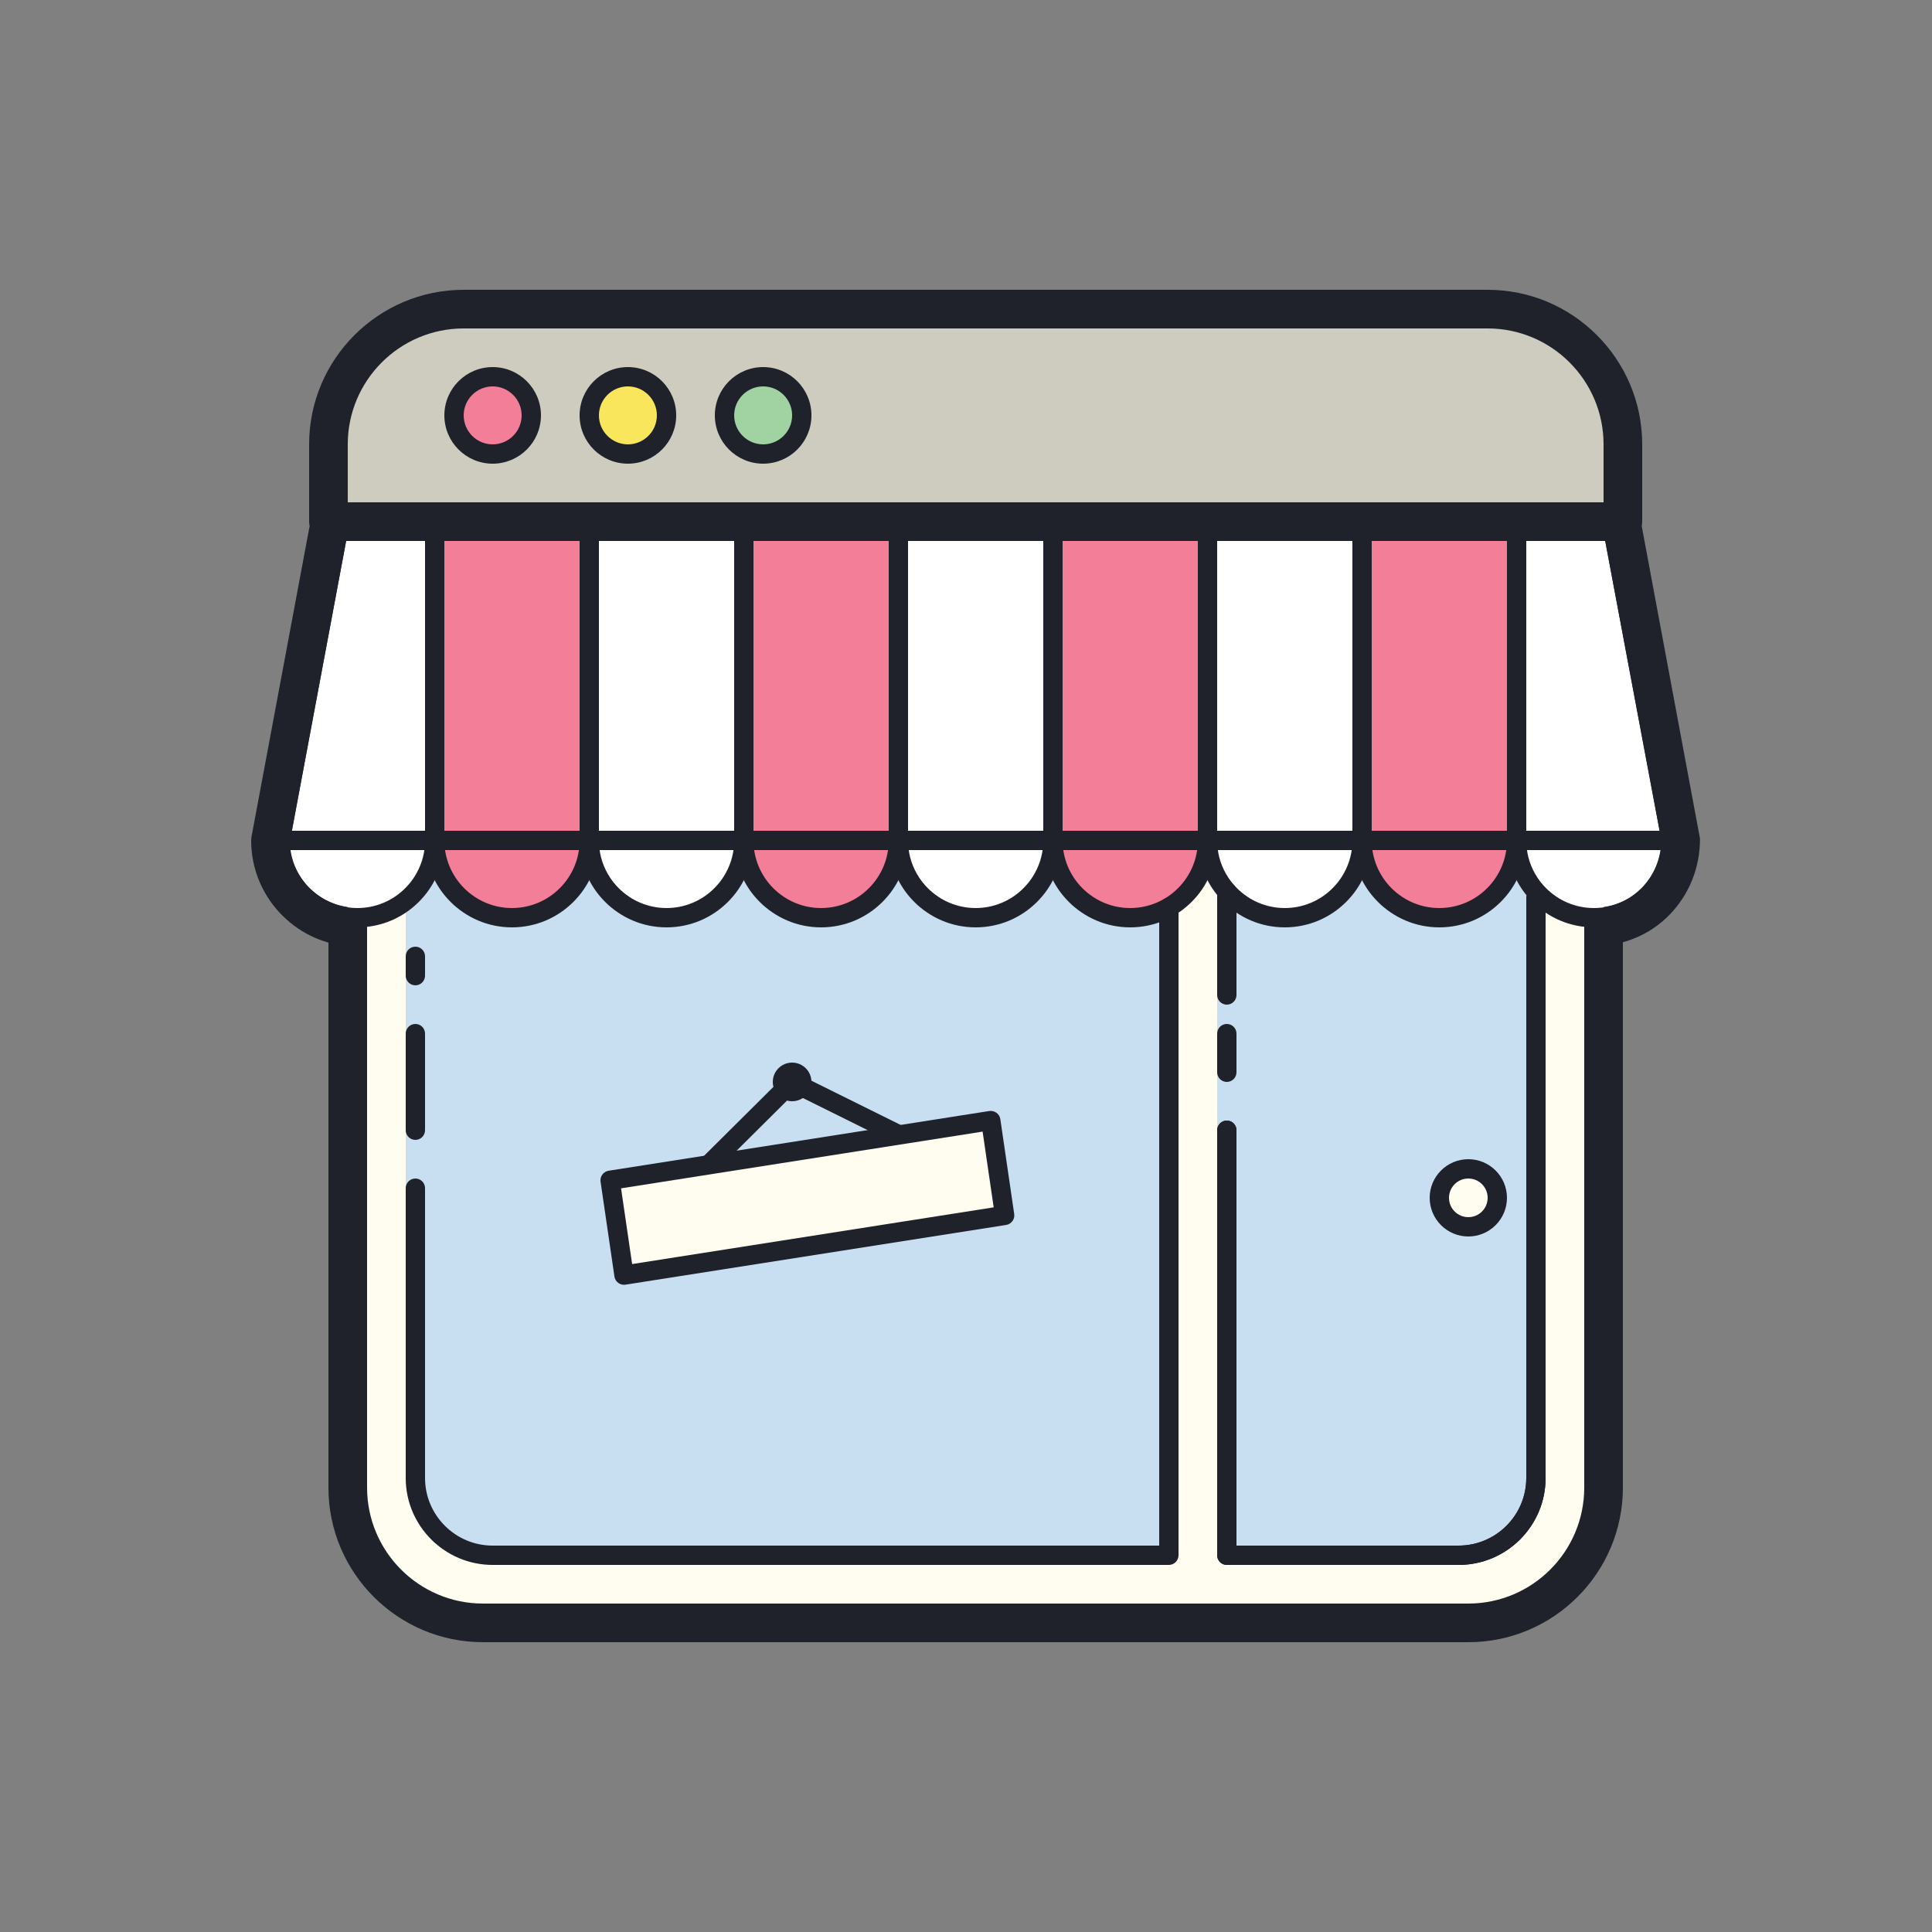
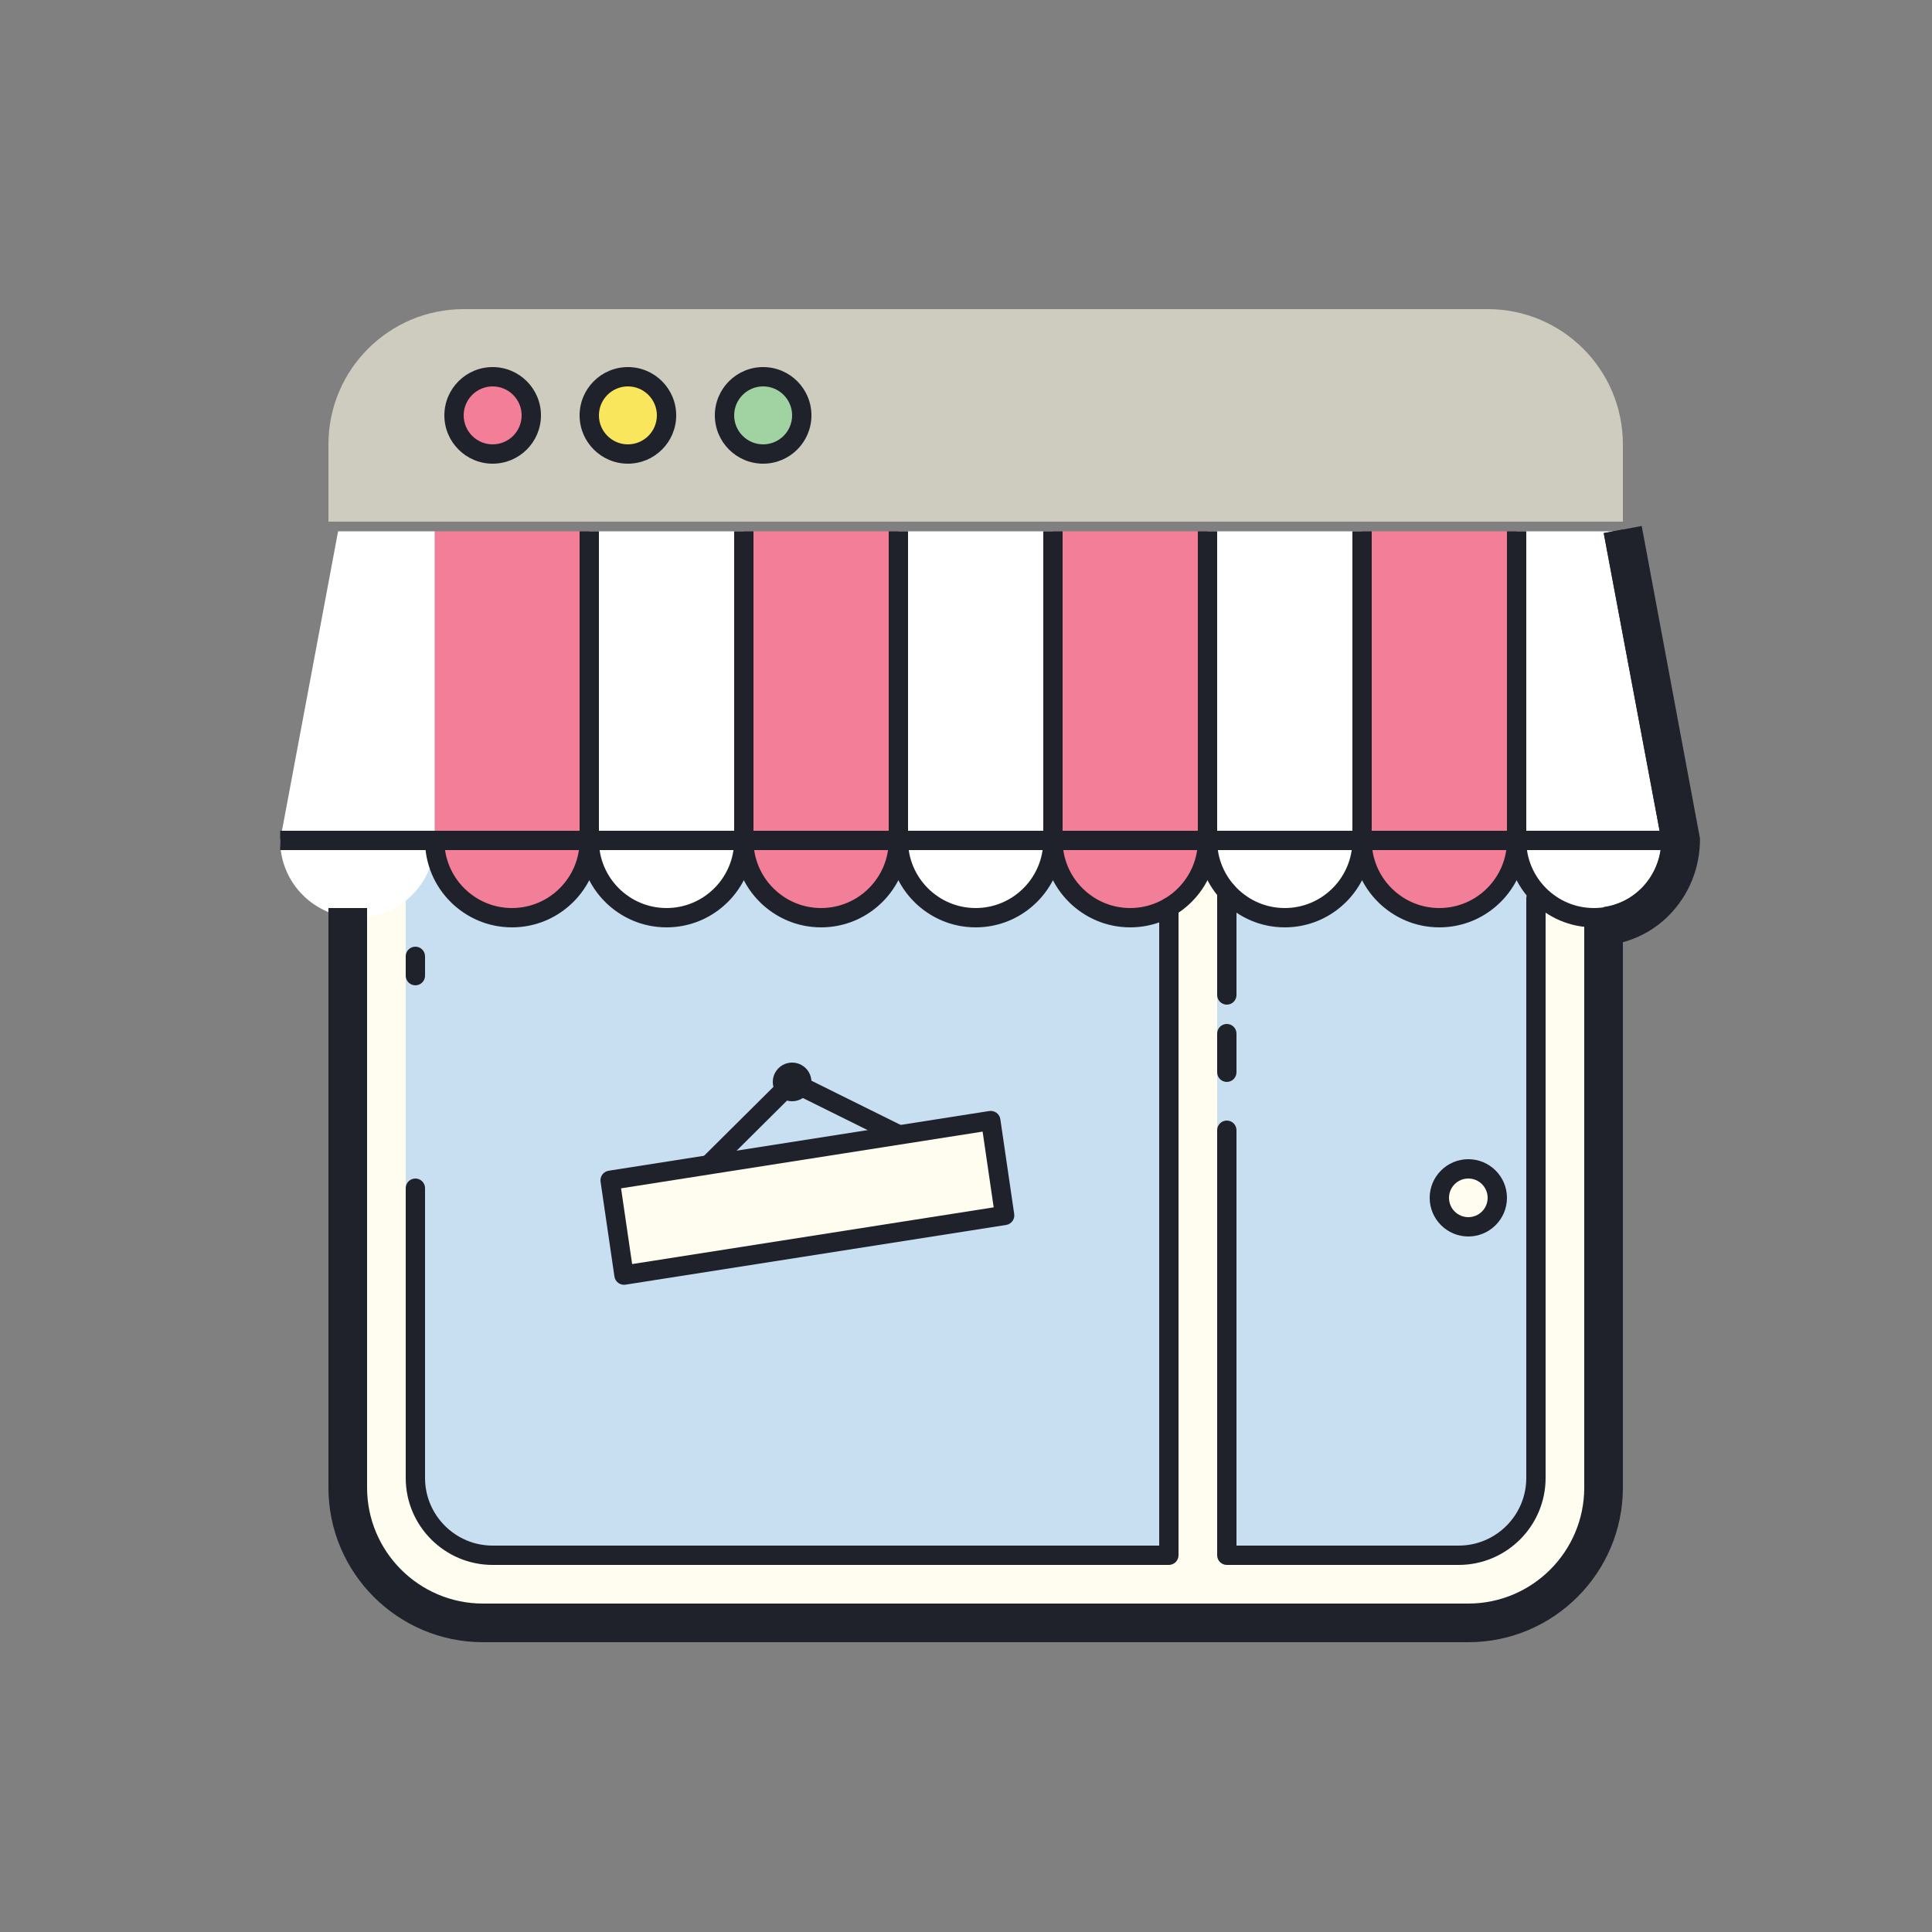
<svg xmlns="http://www.w3.org/2000/svg" viewBox="0 0 100 100">
  <rect x="0" y="0" width="100" height="100" fill="#808080" stroke="none" />
  <path fill="#fefdef" d="M83,43.5V77c0,3.866-3.134,7-7,7H25c-3.866,0-7-3.134-7-7V43.5H83z" />
  <path fill="#ceccbe" d="M84,27v-4c0-3.866-3.134-7-7-7H24c-3.866,0-7,3.134-7,7v4H84z" />
  <path fill="#c7dff1" d="M21,43.5v18h0.5v15c0,2.209,1.791,4,4,4h35v-37H21z" />
  <path fill="#c7dff1" d="M79.5,43.5v33c0,2.209-1.791,4-4,4H63v-37H79.5z" />
  <path fill="#f37e98" d="M62.5,43.5c0,2.209-1.791,4-4,4s-4-1.791-4-4v-16h8V43.5z" />
  <path fill="#f37e98" d="M78.5,43.5c0,2.209-1.791,4-4,4s-4-1.791-4-4v-16h8V43.5z" />
  <path fill="#f37e98" d="M46.5,43.5c0,2.209-1.791,4-4,4s-4-1.791-4-4v-16h8V43.5z" />
  <path fill="#f37e98" d="M30.5,43.5c0,2.209-1.791,4-4,4s-4-1.791-4-4v-16h8V43.5z" />
  <path fill="#fff" d="M38.5,43.5c0,2.209-1.791,4-4,4s-4-1.791-4-4v-16h8V43.5z" />
  <path fill="#fff" d="M54.5,43.5c0,2.209-1.791,4-4,4s-4-1.791-4-4v-16h8V43.5z" />
  <path fill="#fff" d="M70.5,43.5c0,2.209-1.791,4-4,4s-4-1.791-4-4v-16h8V43.5z" />
  <path fill="#fff" d="M78.5,27.5v16c0,2.209,1.791,4,4,4s4-1.791,4-4l-3-16H78.5z" />
  <path fill="#fff" d="M22.5,27.5v16c0,2.209-1.791,4-4,4s-4-1.791-4-4l3-16H22.5z" />
  <polygon fill="#fefdef" points="51.282,58 31.58,61.091 32.298,66 52,62.909" />
  <circle cx="76" cy="62" r="1.5" fill="#fefdef" />
  <circle cx="25.5" cy="21.5" r="2" fill="#f37e98" />
  <circle cx="32.5" cy="21.5" r="2" fill="#f9e65c" />
  <circle cx="39.5" cy="21.5" r="2" fill="#a1d3a2" />
  <g>
    <path fill="#1f212b" d="M75.5,81h-12c-0.276,0-0.5-0.224-0.5-0.5v-22c0-0.276,0.224-0.5,0.5-0.5s0.5,0.224,0.5,0.5V80h11.5 c1.93,0,3.5-1.57,3.5-3.5v-30c0-0.276,0.224-0.5,0.5-0.5s0.5,0.224,0.5,0.5v30C80,78.981,77.981,81,75.5,81z" />
    <path fill="#1f212b" d="M76,85H25c-4.411,0-8-3.589-8-8V47h2v30c0,3.309,2.691,6,6,6h51c3.309,0,6-2.691,6-6V47h2v30 C84,81.411,80.411,85,76,85z" />
-     <path fill="#1f212b" d="M84,28H17c-0.553,0-1-0.447-1-1v-4c0-4.411,3.589-8,8-8h53c4.411,0,8,3.589,8,8v4 C85,27.553,84.553,28,84,28z M18,26h65v-3c0-3.309-2.691-6-6-6H24c-3.309,0-6,2.691-6,6V26z" />
    <path fill="#1f212b" d="M50.5,48c-2.481,0-4.5-2.019-4.5-4.5h1c0,1.93,1.57,3.5,3.5,3.5s3.5-1.57,3.5-3.5h1 C55,45.981,52.981,48,50.5,48z" />
    <path fill="#1f212b" d="M58.5,48c-2.481,0-4.5-2.019-4.5-4.5v-16h1v16c0,1.93,1.57,3.5,3.5,3.5s3.5-1.57,3.5-3.5h1 C63,45.981,60.981,48,58.5,48z" />
    <path fill="#1f212b" d="M66.5,48c-2.481,0-4.5-2.019-4.5-4.5v-16h1v16c0,1.93,1.57,3.5,3.5,3.5s3.5-1.57,3.5-3.5h1 C71,45.981,68.981,48,66.5,48z" />
    <path fill="#1f212b" d="M74.5,48c-2.481,0-4.5-2.019-4.5-4.5v-16h1v16c0,1.93,1.57,3.5,3.5,3.5s3.5-1.57,3.5-3.5h1 C79,45.981,76.981,48,74.5,48z" />
    <path fill="#1f212b" d="M42.5,48c-2.481,0-4.5-2.019-4.5-4.5h1c0,1.93,1.57,3.5,3.5,3.5s3.5-1.57,3.5-3.5v-16h1v16 C47,45.981,44.981,48,42.5,48z" />
    <path fill="#1f212b" d="M34.5,48c-2.481,0-4.5-2.019-4.5-4.5h1c0,1.93,1.57,3.5,3.5,3.5s3.5-1.57,3.5-3.5v-16h1v16 C39,45.981,36.981,48,34.5,48z" />
    <path fill="#1f212b" d="M26.5,48c-2.481,0-4.5-2.019-4.5-4.5h1c0,1.93,1.57,3.5,3.5,3.5s3.5-1.57,3.5-3.5v-16h1v16 C31,45.981,28.981,48,26.5,48z" />
    <path fill="#1f212b" d="M63.5,52c-0.276,0-0.5-0.224-0.5-0.5v-5.354c0-0.276,0.224-0.5,0.5-0.5s0.5,0.224,0.5,0.5V51.5 C64,51.776,63.776,52,63.5,52z" />
    <path fill="#1f212b" d="M63.5,56c-0.276,0-0.5-0.224-0.5-0.5v-2c0-0.276,0.224-0.5,0.5-0.5s0.5,0.224,0.5,0.5v2 C64,55.776,63.776,56,63.5,56z" />
-     <path fill="#1f212b" d="M75.5,81h-12c-0.276,0-0.5-0.224-0.5-0.5v-22c0-0.276,0.224-0.5,0.5-0.5s0.5,0.224,0.5,0.5V80h11.5 c1.93,0,3.5-1.57,3.5-3.5v-30c0-0.276,0.224-0.5,0.5-0.5s0.5,0.224,0.5,0.5v30C80,78.981,77.981,81,75.5,81z" />
    <path fill="#1f212b" d="M82.5,48c-2.481,0-4.5-2.019-4.5-4.5v-16h1v16c0,1.93,1.57,3.5,3.5,3.5s3.5-1.57,3.5-3.5 l-2.991-15.908l0.982-0.184l3,16C87,45.981,84.981,48,82.5,48z" />
-     <path fill="#1f212b" d="M18.5,48c-2.481,0-4.5-2.019-4.5-4.5l3.009-16.092l0.982,0.184l-3,16C15,45.43,16.57,47,18.5,47 s3.5-1.57,3.5-3.5v-16h1v16C23,45.981,20.981,48,18.5,48z" />
-     <path fill="#1f212b" d="M18,46.95c-1.664-0.241-2.957-1.644-2.999-3.363l2.986-15.966l-1.966-0.367l-3.004,16.063L13,43.5 c0,2.863,2.201,5.221,5,5.475V46.95z" />
    <path fill="#1f212b" d="M84.974,27.224l-1.966,0.369l2.982,15.905c-0.018,0.949-0.385,1.828-1.039,2.484 c-0.534,0.536-1.216,0.862-1.952,0.969v2c1.272-0.116,2.457-0.642,3.369-1.557c1.052-1.056,1.628-2.473,1.623-3.989L84.974,27.224z" />
    <path fill="#1f212b" d="M76,64c-1.103,0-2-0.897-2-2s0.897-2,2-2s2,0.897,2,2S77.103,64,76,64z M76,61c-0.552,0-1,0.448-1,1 s0.448,1,1,1s1-0.448,1-1S76.552,61,76,61z" />
    <path fill="#1f212b" d="M25.5,24c-1.379,0-2.5-1.121-2.5-2.5s1.121-2.5,2.5-2.5s2.5,1.121,2.5,2.5S26.879,24,25.5,24z M25.5,20c-0.827,0-1.5,0.673-1.5,1.5s0.673,1.5,1.5,1.5s1.5-0.673,1.5-1.5S26.327,20,25.5,20z" />
    <path fill="#1f212b" d="M32.5,24c-1.379,0-2.5-1.121-2.5-2.5s1.121-2.5,2.5-2.5s2.5,1.121,2.5,2.5S33.879,24,32.5,24z M32.5,20c-0.827,0-1.5,0.673-1.5,1.5s0.673,1.5,1.5,1.5s1.5-0.673,1.5-1.5S33.327,20,32.5,20z" />
    <path fill="#1f212b" d="M39.5,24c-1.379,0-2.5-1.121-2.5-2.5s1.121-2.5,2.5-2.5s2.5,1.121,2.5,2.5S40.879,24,39.5,24z M39.5,20c-0.827,0-1.5,0.673-1.5,1.5s0.673,1.5,1.5,1.5s1.5-0.673,1.5-1.5S40.327,20,39.5,20z" />
    <path fill="#1f212b" d="M60.5,81h-35c-2.481,0-4.5-2.019-4.5-4.5v-15c0-0.276,0.224-0.5,0.5-0.5s0.5,0.224,0.5,0.5v15 c0,1.93,1.57,3.5,3.5,3.5H60V46.965c0-0.276,0.224-0.5,0.5-0.5s0.5,0.224,0.5,0.5V80.5C61,80.776,60.776,81,60.5,81z" />
-     <path fill="#1f212b" d="M21.5,59c-0.276,0-0.5-0.224-0.5-0.5v-5c0-0.276,0.224-0.5,0.5-0.5s0.5,0.224,0.5,0.5v5 C22,58.776,21.776,59,21.5,59z" />
    <path fill="#1f212b" d="M21.5,51c-0.276,0-0.5-0.224-0.5-0.5v-1c0-0.276,0.224-0.5,0.5-0.5s0.5,0.224,0.5,0.5v1 C22,50.776,21.776,51,21.5,51z" />
    <path fill="#1f212b" d="M32.298,66.5c-0.106,0-0.21-0.034-0.297-0.098c-0.107-0.079-0.179-0.198-0.198-0.33l-0.718-4.909 c-0.039-0.271,0.146-0.523,0.418-0.566l19.702-3.091c0.133-0.019,0.267,0.014,0.374,0.092c0.107,0.079,0.179,0.198,0.198,0.33 l0.718,4.909c0.039,0.271-0.146,0.523-0.418,0.566l-19.702,3.091C32.35,66.498,32.323,66.5,32.298,66.5z M32.146,61.508l0.573,3.92 l18.714-2.936l-0.573-3.92L32.146,61.508z" />
    <path fill="#1f212b" d="M37.033,60.646l-0.705-0.709l4.319-4.291c0.152-0.151,0.384-0.188,0.574-0.094l5.537,2.744 l-0.443,0.896l-5.217-2.586L37.033,60.646z" />
    <circle cx="41" cy="56" r="1" fill="#1f212b" />
    <rect width="72" height="1" x="14.5" y="43" fill="#1f212b" />
  </g>
</svg>